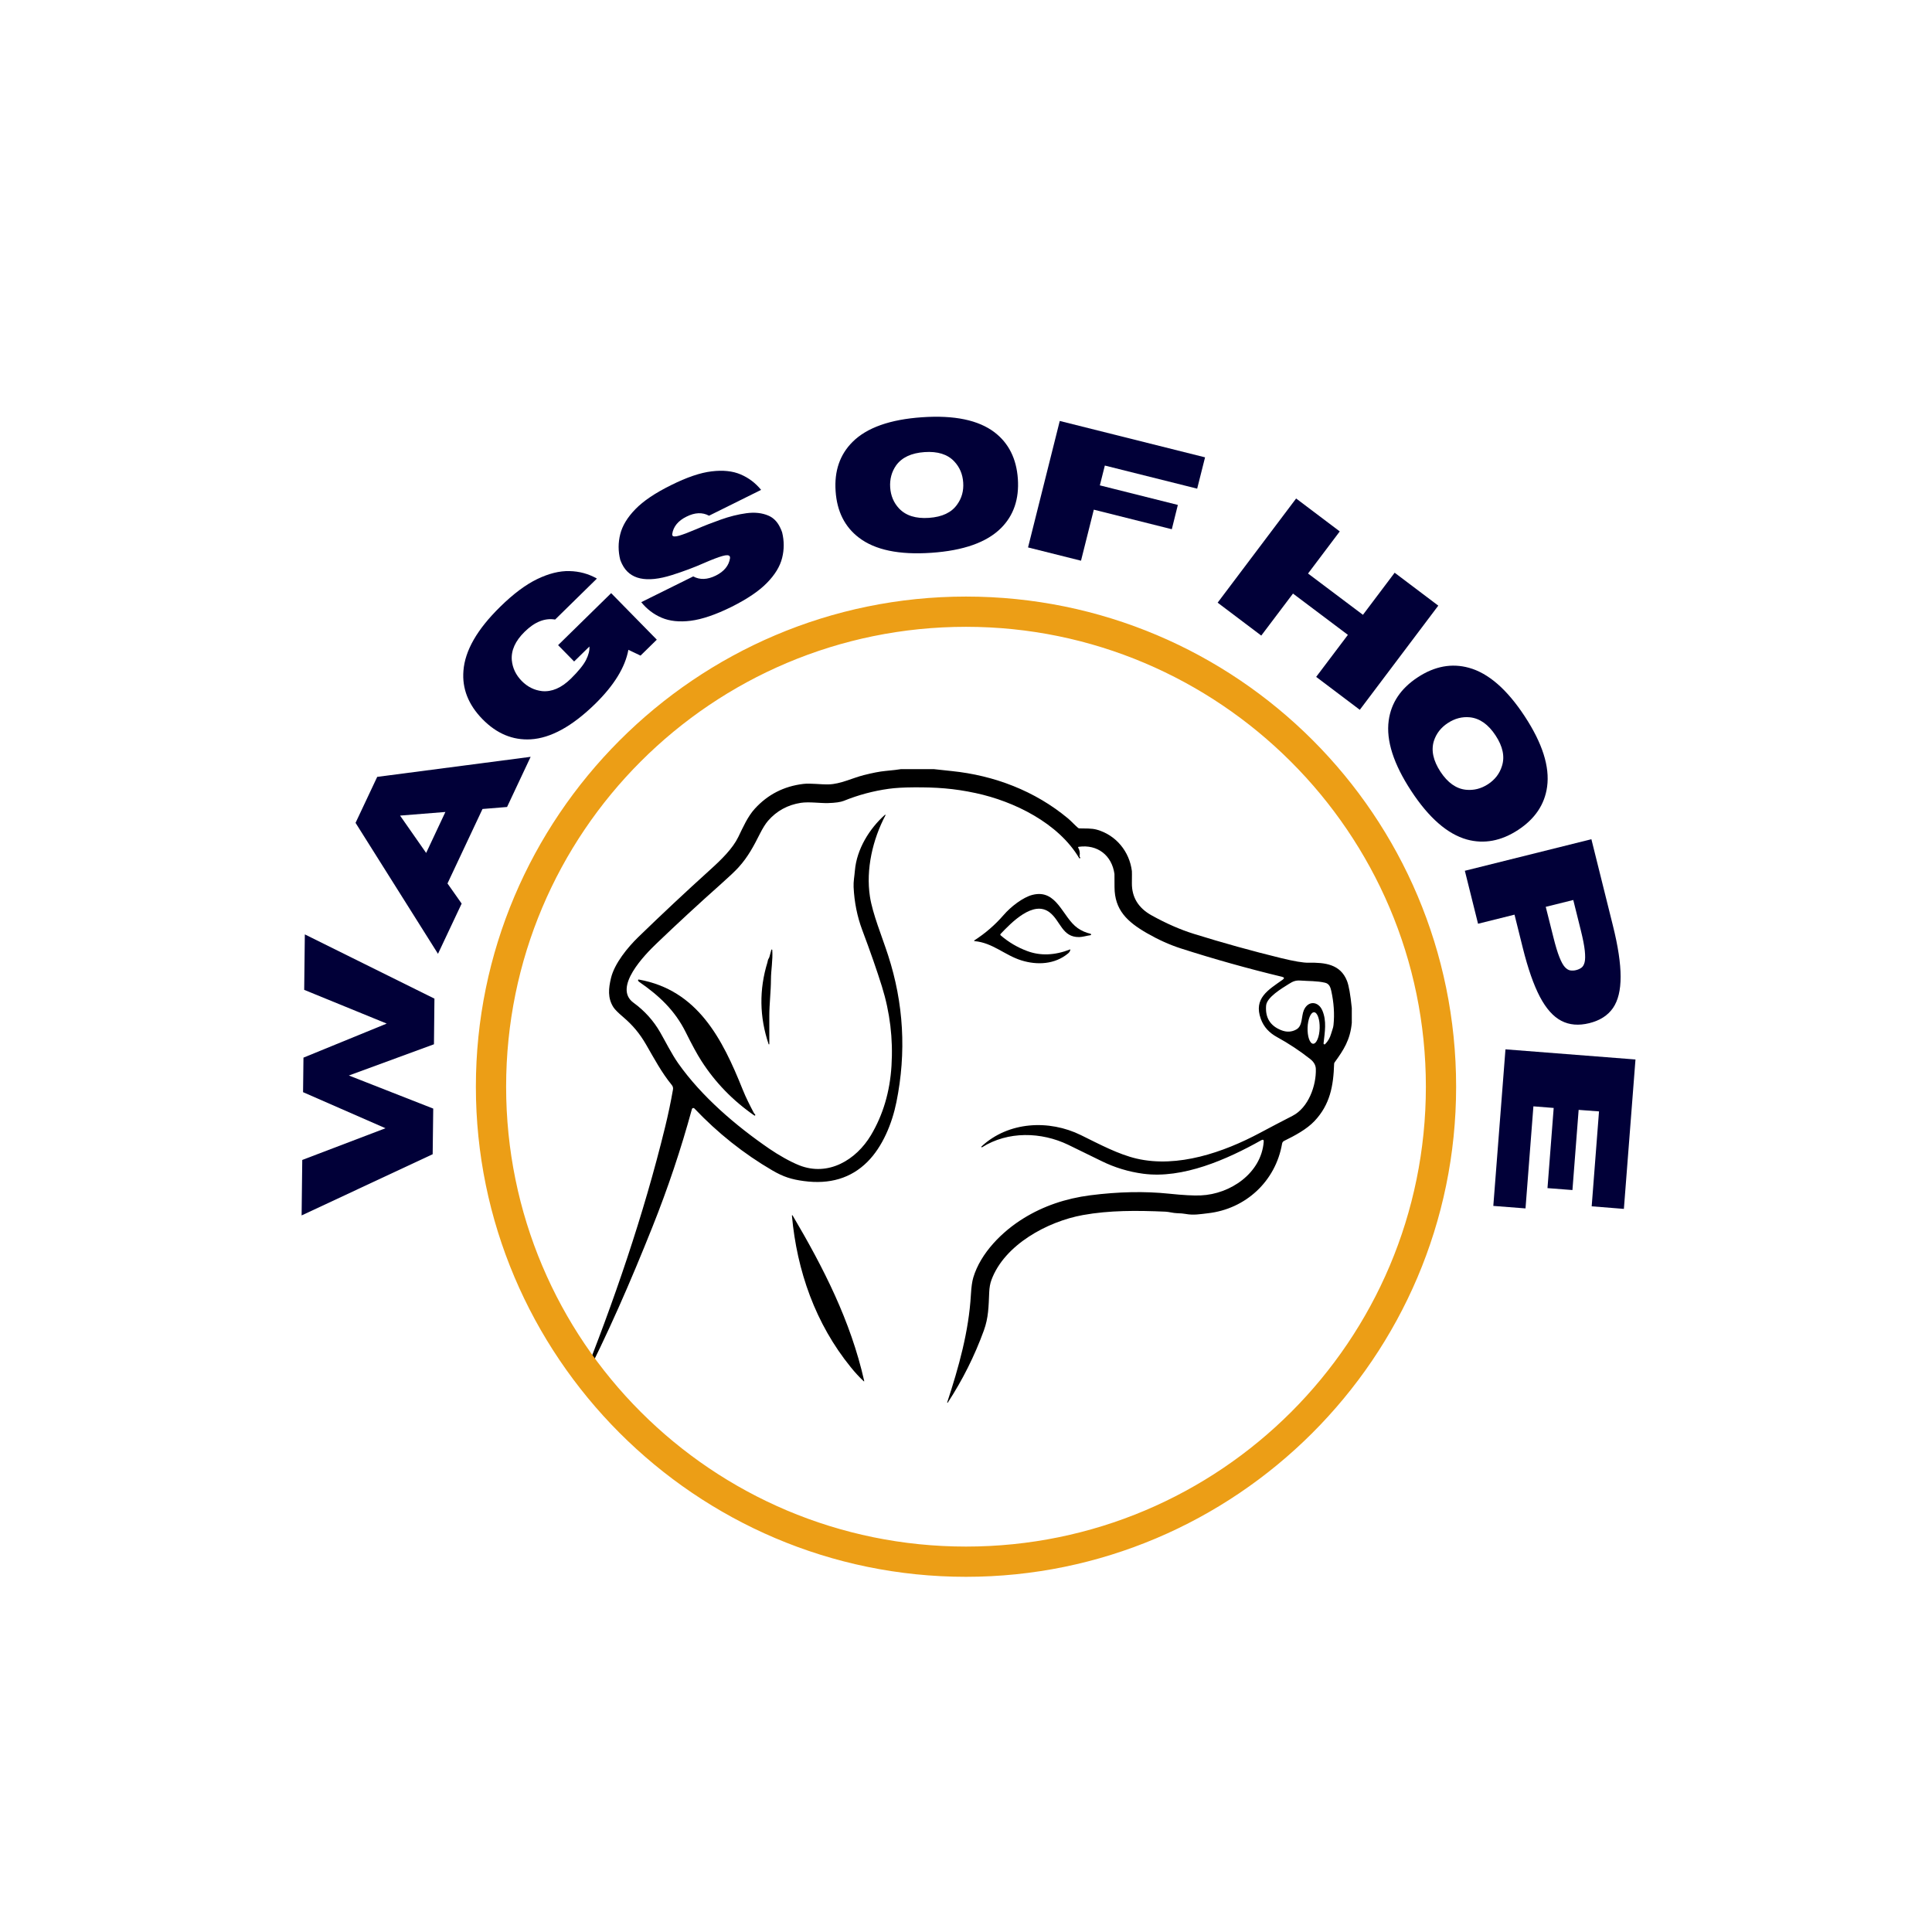
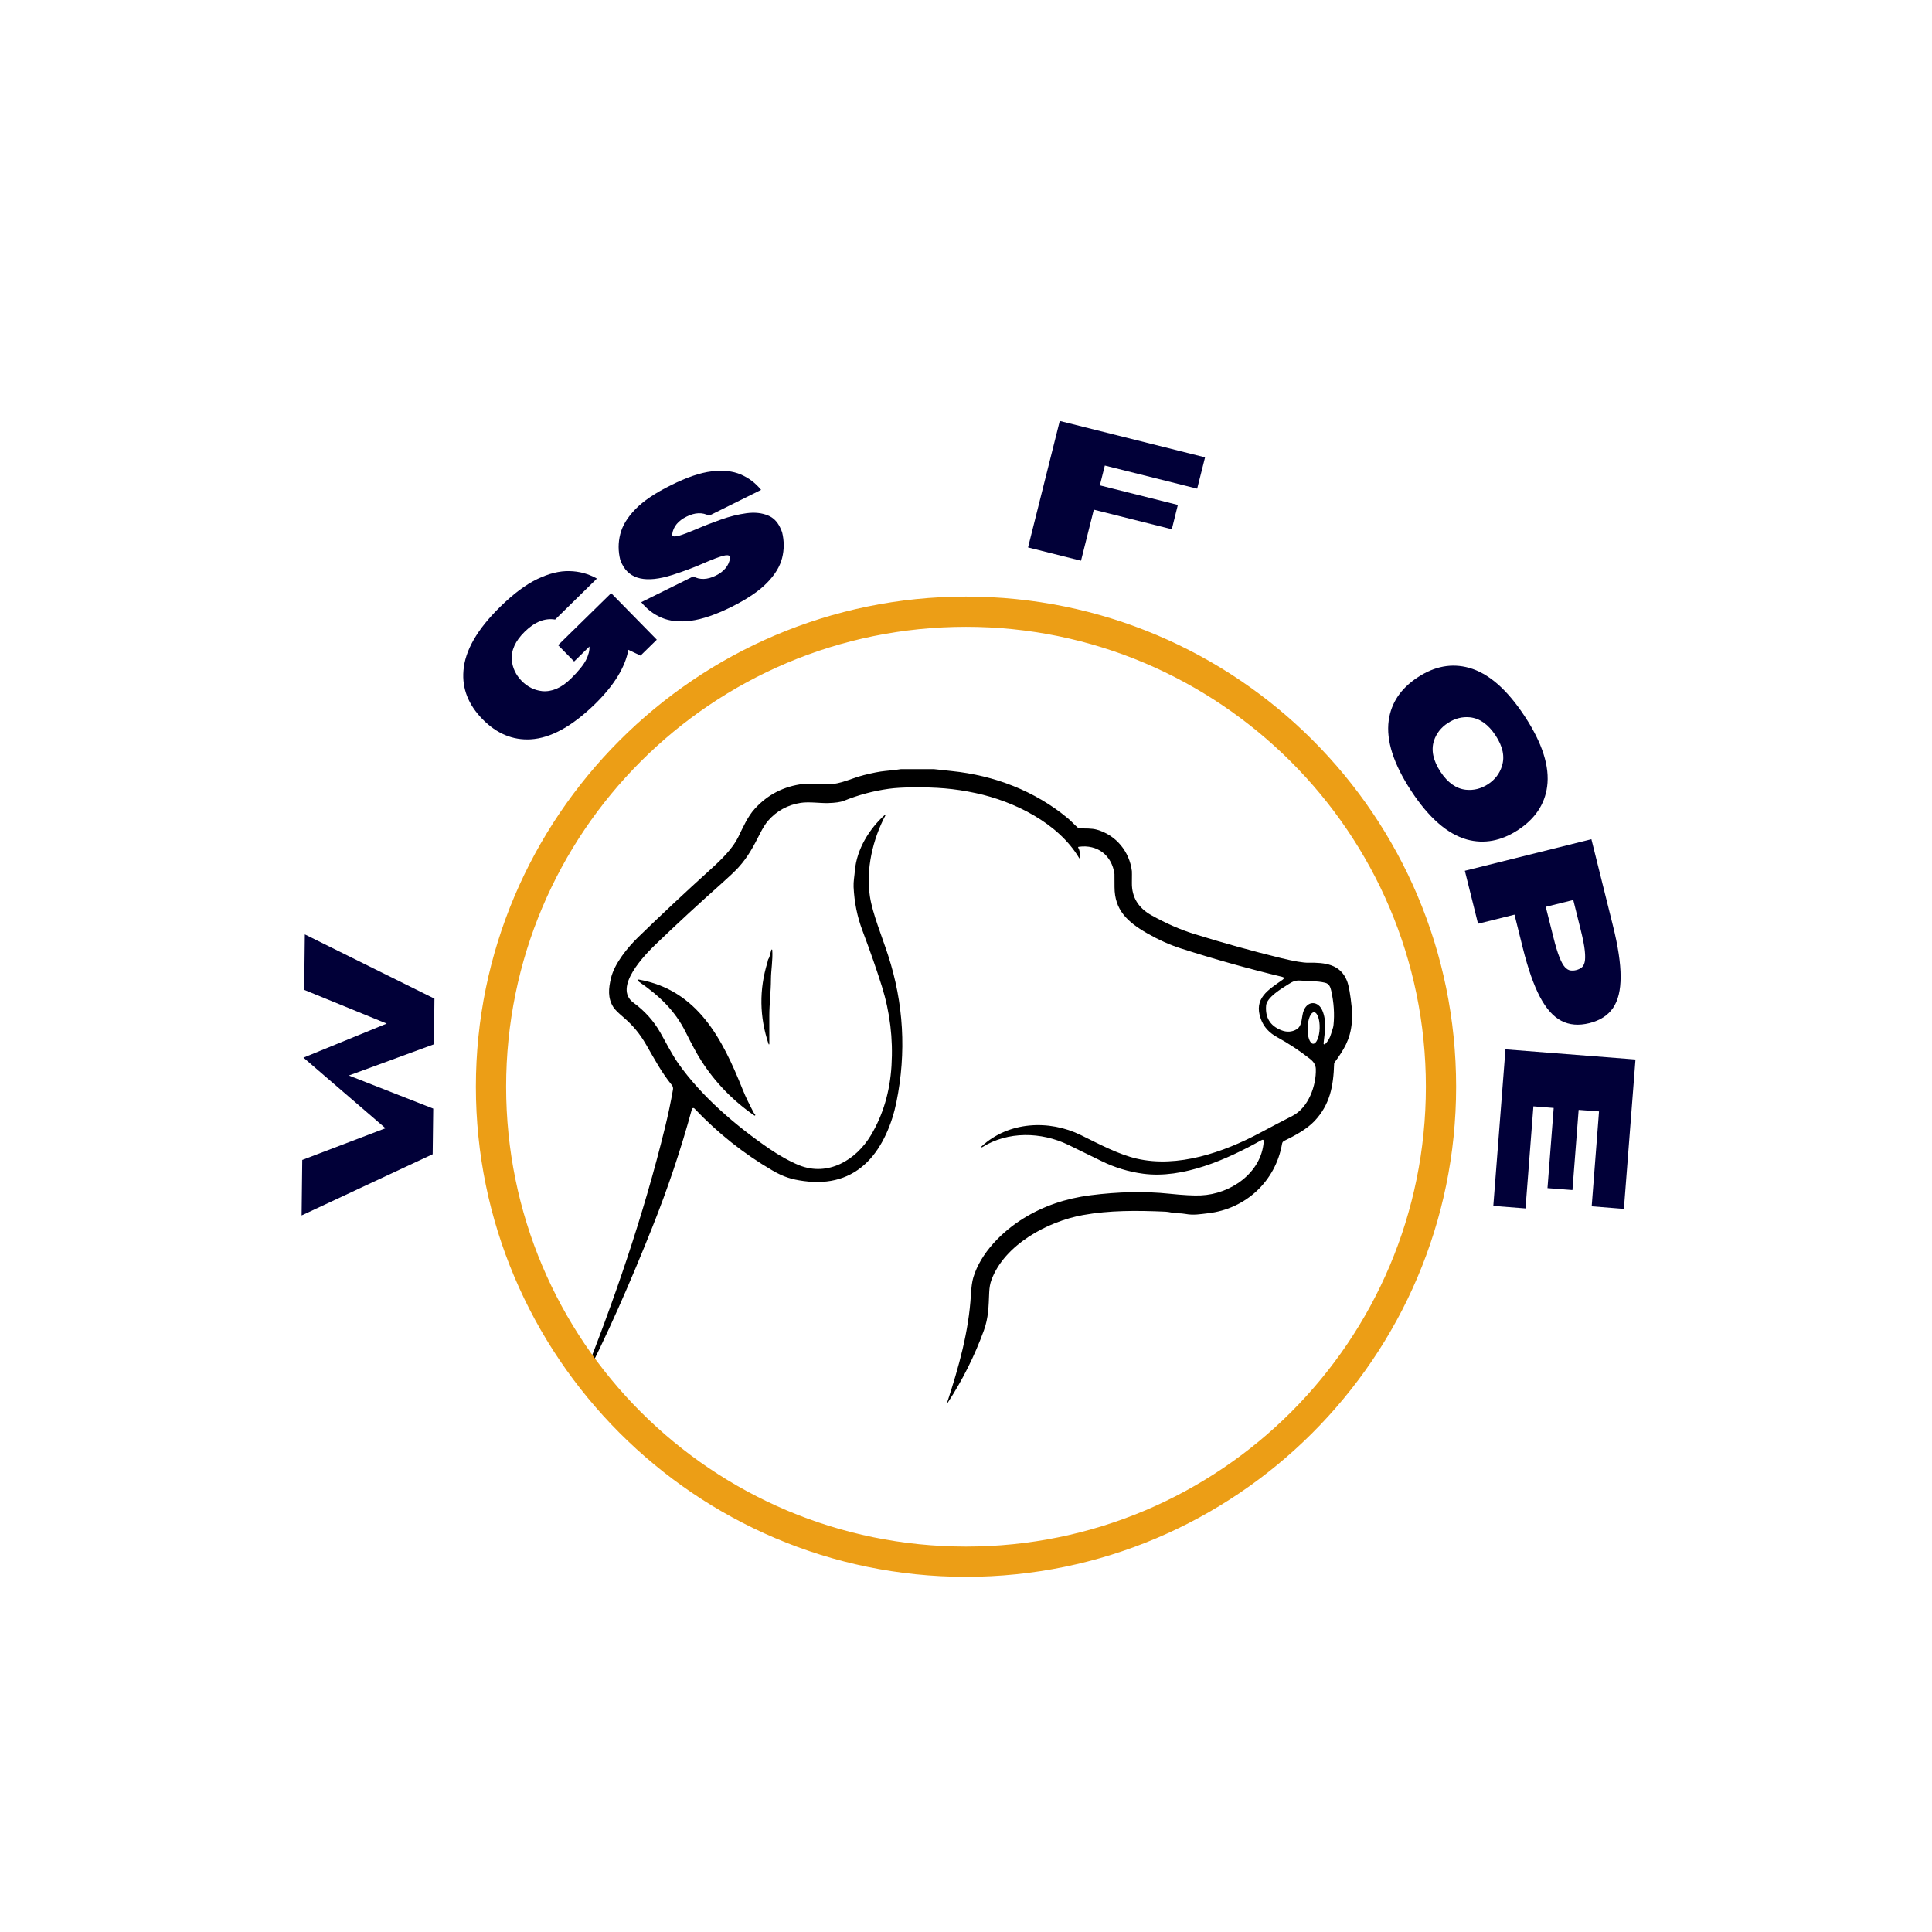
<svg xmlns="http://www.w3.org/2000/svg" width="500" zoomAndPan="magnify" viewBox="0 0 375 375" height="500" preserveAspectRatio="xMidYMid meet" version="1.0">
  <defs>
    <g />
    <clipPath id="c1c289dea1">
      <path d="M 112.5 149.289 L 262.5 149.289 L 262.5 272.289 L 112.5 272.289 Z M 112.5 149.289 " clip-rule="nonzero" />
    </clipPath>
    <clipPath id="4f71f86629">
      <path d="M 92.367 115.793 L 282.867 115.793 L 282.867 306.293 L 92.367 306.293 Z M 92.367 115.793 " clip-rule="nonzero" />
    </clipPath>
  </defs>
  <g clip-path="url(#c1c289dea1)">
    <path fill="#000000" d="M 174.875 149.289 L 181.258 149.289 C 182.406 149.422 183.555 149.543 184.703 149.66 C 192.953 150.5 200.883 153.504 207.316 158.871 C 207.91 159.367 208.57 160.109 209.246 160.688 C 209.324 160.75 209.414 160.785 209.516 160.789 C 210.645 160.824 211.867 160.746 212.914 161.043 C 216.629 162.098 219.234 165.289 219.699 169.086 C 219.715 169.203 219.715 169.973 219.699 171.406 C 219.672 174.148 220.941 176.23 223.504 177.66 C 226.348 179.242 229.094 180.445 231.75 181.27 C 237.336 183.008 242.969 184.574 248.652 185.965 C 251.184 186.582 252.961 186.883 253.984 186.863 C 257.172 186.801 260.164 187.145 261.445 190.375 C 261.805 191.273 262.117 193.035 262.383 195.66 L 262.383 198.531 C 262.078 201.84 260.812 203.773 259.047 206.211 C 258.988 206.293 258.957 206.383 258.953 206.48 C 258.82 210.805 258.148 214.406 255.148 217.59 C 253.629 219.199 251.324 220.43 249.27 221.434 C 249.031 221.551 248.891 221.738 248.848 221.996 C 247.598 229.273 241.793 234.66 234.465 235.492 C 233.008 235.656 231.688 235.914 230.125 235.625 C 229.695 235.543 229.141 235.496 228.457 235.48 C 227.66 235.457 226.926 235.215 226.207 235.184 C 220.625 234.941 215.355 234.91 210.195 235.84 C 203.32 237.082 194.957 241.602 192.438 248.438 C 192.188 249.109 192.043 249.91 192.004 250.832 C 191.887 253.66 191.863 255.77 190.969 258.238 C 189.172 263.176 186.836 267.848 183.961 272.25 C 183.941 272.277 183.914 272.285 183.883 272.273 C 183.852 272.258 183.84 272.23 183.852 272.199 C 186.086 265.391 188.043 258.461 188.453 251.273 C 188.535 249.828 188.688 248.723 188.918 247.961 C 190.352 243.184 194.531 239.016 198.695 236.457 C 202.512 234.105 206.824 232.621 211.633 232.004 C 217.098 231.305 222.191 231.203 226.922 231.695 C 229.645 231.98 231.695 232.09 233.074 232.027 C 238.824 231.781 244.801 227.715 245.285 221.633 C 245.32 221.227 245.16 221.125 244.801 221.324 C 238.164 225.047 229.582 228.848 221.891 227.82 C 219.055 227.441 216.355 226.621 213.797 225.359 C 210.859 223.914 208.707 222.863 207.34 222.203 C 202.094 219.684 195.652 219.523 190.633 222.676 C 190.582 222.715 190.535 222.707 190.496 222.656 C 190.457 222.605 190.461 222.559 190.516 222.52 C 195.742 217.676 203.609 217.27 209.82 220.332 C 213.461 222.129 217.113 224.07 220.625 224.887 C 228.602 226.738 237.492 223.66 244.516 219.914 C 246.629 218.785 248.75 217.676 250.887 216.578 C 253.973 214.996 255.508 210.684 255.402 207.473 C 255.379 206.75 255.012 206.105 254.297 205.547 C 252.277 203.957 250.137 202.543 247.875 201.301 C 246.395 200.492 245.305 199.371 244.723 197.766 C 243.27 193.77 246.176 192.137 248.953 190.168 C 249.336 189.895 249.297 189.707 248.84 189.594 C 242.25 188.008 235.707 186.176 229.219 184.094 C 227.051 183.398 224.855 182.41 222.629 181.133 C 218.789 178.922 216.34 176.621 216.328 172.191 C 216.32 170.492 216.316 169.641 216.316 169.637 C 215.812 166.039 213.039 163.848 209.379 164.363 C 209.262 164.383 209.23 164.441 209.289 164.547 C 209.566 165.035 209.652 165.566 209.543 166.145 C 209.535 166.184 209.543 166.223 209.562 166.262 L 209.672 166.457 C 209.691 166.52 209.676 166.566 209.617 166.598 C 209.562 166.633 209.512 166.621 209.473 166.57 C 205.449 159.766 196.848 155.535 189.383 153.938 C 185.082 153.012 181.652 152.797 177.332 152.824 C 175.371 152.836 173.766 152.93 172.512 153.105 C 169.52 153.52 166.609 154.297 163.785 155.441 C 163.16 155.691 162.125 155.84 160.676 155.879 C 159.246 155.918 157.016 155.586 155.426 155.832 C 152.867 156.234 150.75 157.395 149.078 159.316 C 148.59 159.879 148.062 160.723 147.488 161.852 C 146.324 164.156 145.215 166.301 143.348 168.352 C 142.684 169.082 141.547 170.16 139.934 171.594 C 135.688 175.371 131.512 179.227 127.406 183.16 C 125.211 185.262 118.902 191.672 122.965 194.629 C 125.121 196.199 126.852 198.121 128.148 200.387 C 129.121 202.074 130.395 204.633 131.652 206.406 C 136.215 212.867 142.855 218.531 149.348 222.984 C 151.121 224.199 153.371 225.48 155.102 226.172 C 160.75 228.43 166.176 225.148 169.047 220.344 C 171.398 216.398 172.73 211.91 173.039 206.875 C 173.363 201.621 172.742 196.484 171.176 191.461 C 170.227 188.414 168.957 184.766 167.363 180.52 C 166.387 177.914 165.824 175.133 165.684 172.176 C 165.633 171.137 165.848 170.055 165.938 168.949 C 166.289 164.855 168.723 160.863 171.762 158.156 C 171.789 158.129 171.82 158.129 171.852 158.152 C 171.879 158.176 171.887 158.207 171.871 158.242 C 169.391 162.926 168.043 168.73 168.852 174.016 C 169.367 177.367 171.164 181.676 172.371 185.395 C 175.41 194.75 175.949 204.254 173.996 213.91 C 173.156 218.066 171.312 222.578 168.359 225.52 C 165.18 228.688 161.062 229.926 156.004 229.238 C 153.641 228.922 152.074 228.434 149.93 227.188 C 144.375 223.949 139.324 219.938 134.781 215.148 C 134.703 215.07 134.609 215.043 134.504 215.07 C 134.395 215.098 134.328 215.164 134.301 215.27 C 132.191 223.016 129.629 230.664 126.605 238.223 C 122.434 248.672 117.902 259.145 112.715 269.133 C 112.684 269.195 112.645 269.199 112.605 269.141 C 112.582 269.105 112.582 269.059 112.605 269.008 C 119.148 252.664 124.91 235.898 129.09 218.789 C 129.695 216.316 130.207 213.883 130.625 211.484 C 130.684 211.156 130.605 210.859 130.395 210.602 C 128.41 208.176 127 205.508 125.422 202.777 C 124.125 200.539 122.809 198.992 120.961 197.41 C 119.969 196.566 119.332 195.926 119.062 195.5 C 117.914 193.703 118.121 191.82 118.594 189.836 C 119.27 187.012 121.836 183.879 123.898 181.879 C 128.477 177.438 133.133 173.078 137.867 168.797 C 140.066 166.812 142.215 164.691 143.301 162.461 C 144.227 160.551 145.129 158.488 146.504 156.977 C 149.016 154.219 152.148 152.613 155.906 152.16 C 157.344 151.988 159.188 152.289 160.875 152.246 C 163.113 152.195 165.488 151 167.645 150.453 C 169.355 150.02 170.742 149.75 171.805 149.648 C 173.391 149.496 174.414 149.375 174.875 149.289 Z M 258.355 200.691 C 258.441 200.398 258.535 200.109 258.629 199.828 C 258.738 199.516 258.809 199.223 258.832 198.953 C 259.051 196.816 258.902 194.598 258.391 192.297 C 258.227 191.555 257.973 190.926 257.176 190.742 C 255.605 190.379 254.074 190.449 252.461 190.328 C 251.465 190.254 250.953 190.488 250.16 190.988 C 248.781 191.855 245.875 193.57 245.75 195.188 C 245.562 197.52 246.539 199.109 248.68 199.957 C 249.738 200.379 250.727 200.328 251.641 199.805 C 252.867 199.102 252.566 197.273 253.074 196.082 C 253.898 194.156 255.902 194.316 256.672 196.148 C 257.539 198.195 257.145 200.297 256.902 202.516 C 256.895 202.602 256.926 202.664 257.004 202.699 C 257.082 202.738 257.152 202.727 257.211 202.664 C 257.75 202.121 258.133 201.465 258.355 200.691 Z M 254.883 202.59 C 255.035 202.594 255.188 202.52 255.336 202.371 C 255.484 202.219 255.617 202.004 255.734 201.719 C 255.855 201.438 255.949 201.109 256.02 200.734 C 256.09 200.363 256.133 199.977 256.145 199.57 C 256.156 199.164 256.137 198.773 256.09 198.398 C 256.039 198.023 255.965 197.688 255.863 197.398 C 255.762 197.109 255.645 196.887 255.504 196.727 C 255.363 196.566 255.219 196.484 255.062 196.48 C 254.906 196.477 254.754 196.551 254.605 196.699 C 254.461 196.852 254.324 197.066 254.207 197.352 C 254.09 197.633 253.996 197.961 253.926 198.336 C 253.852 198.707 253.812 199.094 253.801 199.5 C 253.789 199.906 253.805 200.297 253.855 200.672 C 253.902 201.047 253.977 201.379 254.078 201.672 C 254.18 201.961 254.301 202.184 254.441 202.344 C 254.578 202.504 254.727 202.586 254.883 202.59 Z M 254.883 202.59 " fill-opacity="1" fill-rule="nonzero" />
  </g>
-   <path fill="#000000" d="M 194.23 181.258 C 194.129 181.367 194.137 181.469 194.246 181.566 C 195.777 182.883 197.484 183.891 199.371 184.594 C 201.938 185.555 204.719 185.449 207.711 184.281 C 207.723 184.273 207.734 184.277 207.742 184.285 C 207.75 184.289 207.754 184.301 207.754 184.312 C 207.715 184.598 207.574 184.84 207.336 185.039 C 204.766 187.207 201.281 187.367 198.211 186.398 C 194.996 185.383 192.668 182.984 189.16 182.672 C 189.121 182.668 189.098 182.648 189.09 182.609 C 189.082 182.574 189.094 182.543 189.125 182.523 C 191.254 181.156 193.152 179.512 194.82 177.586 C 196.152 176.043 198.504 174.176 200.398 173.695 C 205.18 172.484 206.207 178.055 209.176 180.141 C 209.906 180.656 210.734 181.023 211.668 181.246 C 211.746 181.262 211.785 181.312 211.781 181.391 C 211.777 181.473 211.734 181.516 211.652 181.523 C 210.91 181.621 210.133 181.879 209.461 181.887 C 206.16 181.93 205.879 178.793 203.77 177.121 C 200.57 174.59 196.219 179.18 194.23 181.258 Z M 194.23 181.258 " fill-opacity="1" fill-rule="nonzero" />
  <path fill="#000000" d="M 149.344 185.734 C 149.465 185.281 149.586 184.824 149.711 184.371 C 149.723 184.32 149.758 184.297 149.809 184.301 C 149.863 184.309 149.895 184.34 149.895 184.391 C 150.031 186.332 149.648 188.297 149.641 190.105 C 149.633 192.484 149.32 194.977 149.324 197.172 C 149.324 199.012 149.324 200.836 149.324 202.648 C 149.32 202.688 149.301 202.711 149.266 202.715 C 149.227 202.723 149.203 202.707 149.188 202.672 C 147.402 197.383 147.328 192.086 148.965 186.777 C 148.969 186.758 148.996 186.637 149.043 186.41 C 149.094 186.145 149.277 185.992 149.344 185.734 Z M 149.344 185.734 " fill-opacity="1" fill-rule="nonzero" />
  <path fill="#000000" d="M 146.457 216.191 C 146.527 216.258 146.57 216.32 146.594 216.367 C 146.617 216.426 146.602 216.473 146.555 216.512 C 146.508 216.551 146.457 216.551 146.41 216.516 C 142.238 213.625 138.812 210.09 136.133 205.91 C 135.32 204.645 134.309 202.789 133.098 200.348 C 130.98 196.09 127.898 193.223 124.031 190.559 C 123.984 190.527 123.949 190.492 123.926 190.449 C 123.887 190.387 123.863 190.34 123.852 190.305 C 123.832 190.258 123.84 190.215 123.871 190.176 C 123.906 190.137 123.949 190.121 124 190.133 C 135.457 192.172 140.246 201.734 144.137 211.441 C 144.801 213.094 145.535 214.52 146.324 216.023 C 146.355 216.082 146.398 216.137 146.457 216.191 Z M 146.457 216.191 " fill-opacity="1" fill-rule="nonzero" />
-   <path fill="#000000" d="M 167.609 268.062 C 166.812 267.324 165.984 266.426 165.121 265.359 C 158.281 256.93 154.68 246.688 153.711 235.949 C 153.711 235.914 153.727 235.891 153.762 235.879 C 153.797 235.867 153.82 235.879 153.84 235.91 C 159.824 246.051 165.094 256.348 167.73 267.992 C 167.766 268.145 167.723 268.168 167.609 268.062 Z M 167.609 268.062 " fill-opacity="1" fill-rule="nonzero" />
  <g clip-path="url(#4f71f86629)">
    <path fill="#ec9e16" d="M 187.5 306.059 C 134.941 306.059 92.367 263.191 92.367 210.926 C 92.367 158.66 134.941 115.793 187.5 115.793 C 240.059 115.793 282.633 158.367 282.633 210.926 C 282.633 263.484 239.766 306.059 187.5 306.059 Z M 187.5 121.664 C 138.172 121.664 98.238 161.598 98.238 210.926 C 98.238 260.254 138.172 300.188 187.5 300.188 C 236.828 300.188 276.762 260.254 276.762 210.926 C 276.762 161.598 236.535 121.664 187.5 121.664 Z M 187.5 121.664 " fill-opacity="1" fill-rule="nonzero" />
  </g>
  <g fill="#010038" fill-opacity="1">
    <g transform="translate(83.84, 236.474)">
      <g>
-         <path d="M 0.484 -42.641 L 0.391 -33.781 L -16.125 -27.719 L 0.25 -21.297 L 0.141 -12.438 L -25.297 -0.562 L -25.172 -11.328 L -9.016 -17.484 L -25.016 -24.484 L -24.938 -31.188 L -8.781 -37.797 L -24.797 -44.344 L -24.672 -55.109 Z M 0.484 -42.641 " />
+         <path d="M 0.484 -42.641 L 0.391 -33.781 L -16.125 -27.719 L 0.25 -21.297 L 0.141 -12.438 L -25.297 -0.562 L -25.172 -11.328 L -9.016 -17.484 L -24.938 -31.188 L -8.781 -37.797 L -24.797 -44.344 L -24.672 -55.109 Z M 0.484 -42.641 " />
      </g>
    </g>
  </g>
  <g fill="#010038" fill-opacity="1">
    <g transform="translate(84.904, 185.369)">
      <g>
-         <path d="M 18.094 -38.469 L 13.516 -28.734 L 8.75 -28.344 L 1.953 -13.891 L 4.703 -9.984 L 0.109 -0.234 L -15.891 -25.656 L -11.688 -34.578 Z M 1.547 -27.766 L -7.25 -27.062 L -2.188 -19.812 Z M 1.547 -27.766 " />
-       </g>
+         </g>
    </g>
  </g>
  <g fill="#010038" fill-opacity="1">
    <g transform="translate(101.5, 149.597)">
      <g>
        <path d="M 14.047 -13 C 9.578 -8.625 5.395 -6.32 1.5 -6.094 C -1.977 -5.895 -5.094 -7.195 -7.844 -10 C -10.594 -12.812 -11.828 -15.945 -11.547 -19.406 C -11.254 -23.312 -8.875 -27.453 -4.406 -31.828 C -1.863 -34.328 0.531 -36.117 2.781 -37.203 C 5.031 -38.285 7.113 -38.801 9.031 -38.75 C 10.957 -38.707 12.734 -38.223 14.359 -37.297 L 6.25 -29.344 C 4.25 -29.676 2.281 -28.891 0.344 -26.984 C -1.488 -25.191 -2.32 -23.344 -2.156 -21.438 C -2.008 -19.926 -1.375 -18.594 -0.25 -17.438 C 0.875 -16.289 2.191 -15.629 3.703 -15.453 C 5.598 -15.266 7.461 -16.066 9.297 -17.859 C 10.773 -19.316 11.758 -20.531 12.25 -21.5 C 12.738 -22.477 12.957 -23.348 12.906 -24.109 L 9.938 -21.203 L 6.828 -24.375 L 17.125 -34.469 L 25.984 -25.438 L 22.828 -22.344 L 20.469 -23.469 C 19.844 -20.082 17.703 -16.594 14.047 -13 Z M 14.047 -13 " />
      </g>
    </g>
  </g>
  <g fill="#010038" fill-opacity="1">
    <g transform="translate(126.73, 124.741)">
      <g>
        <path d="M 15.234 -6.938 C 12.172 -5.426 9.535 -4.531 7.328 -4.25 C 5.129 -3.977 3.25 -4.176 1.688 -4.844 C 0.133 -5.508 -1.18 -6.516 -2.266 -7.859 L 7.828 -12.859 C 9.109 -12.16 10.566 -12.211 12.203 -13.016 C 13.828 -13.828 14.75 -14.957 14.969 -16.406 C 14.977 -16.539 14.961 -16.648 14.922 -16.734 C 14.773 -17.023 14.289 -17.051 13.469 -16.812 C 12.656 -16.582 11.484 -16.133 9.953 -15.469 C 8.023 -14.613 5.941 -13.832 3.703 -13.125 C -1.273 -11.551 -4.504 -12.258 -5.984 -15.25 C -6.109 -15.5 -6.227 -15.781 -6.344 -16.094 C -6.758 -17.758 -6.758 -19.41 -6.344 -21.047 C -5.938 -22.691 -4.957 -24.312 -3.406 -25.906 C -1.863 -27.5 0.438 -29.051 3.5 -30.562 C 6.562 -32.094 9.191 -32.988 11.391 -33.25 C 13.598 -33.52 15.477 -33.32 17.031 -32.656 C 18.594 -31.988 19.914 -30.988 21 -29.656 L 10.891 -24.641 C 9.609 -25.336 8.156 -25.281 6.531 -24.469 C 4.895 -23.664 3.969 -22.539 3.75 -21.094 C 3.738 -20.977 3.75 -20.883 3.781 -20.812 C 3.906 -20.562 4.359 -20.551 5.141 -20.781 C 5.93 -21.02 7.051 -21.445 8.5 -22.062 C 9.945 -22.688 11.508 -23.297 13.188 -23.891 C 14.875 -24.492 16.523 -24.906 18.141 -25.125 C 19.766 -25.344 21.191 -25.188 22.422 -24.656 C 23.379 -24.25 24.125 -23.504 24.656 -22.422 C 24.812 -22.117 24.953 -21.785 25.078 -21.422 C 25.492 -19.742 25.492 -18.082 25.078 -16.438 C 24.672 -14.801 23.691 -13.191 22.141 -11.609 C 20.598 -10.023 18.297 -8.469 15.234 -6.938 Z M 15.234 -6.938 " />
      </g>
    </g>
  </g>
  <g fill="#010038" fill-opacity="1">
    <g transform="translate(155.349, 111.611)">
      <g />
    </g>
  </g>
  <g fill="#010038" fill-opacity="1">
    <g transform="translate(161.644, 108.048)">
      <g>
-         <path d="M 19.125 -0.75 C 12.883 -0.32 8.207 -1.297 5.094 -3.672 C 2.332 -5.766 0.816 -8.773 0.547 -12.703 C 0.273 -16.617 1.367 -19.805 3.828 -22.266 C 6.598 -25.035 11.102 -26.633 17.344 -27.062 C 23.582 -27.488 28.266 -26.516 31.391 -24.141 C 34.141 -22.035 35.648 -19.023 35.922 -15.109 C 36.191 -11.18 35.102 -7.992 32.656 -5.547 C 29.875 -2.773 25.363 -1.176 19.125 -0.75 Z M 18.672 -7.531 C 21.234 -7.707 23.055 -8.57 24.141 -10.125 C 25.035 -11.363 25.426 -12.785 25.312 -14.391 C 25.207 -16.004 24.629 -17.367 23.578 -18.484 C 22.285 -19.867 20.359 -20.473 17.797 -20.297 C 15.242 -20.117 13.41 -19.258 12.297 -17.719 C 11.422 -16.469 11.035 -15.035 11.141 -13.422 C 11.254 -11.816 11.828 -10.461 12.859 -9.359 C 14.18 -7.961 16.117 -7.352 18.672 -7.531 Z M 18.672 -7.531 " />
-       </g>
+         </g>
    </g>
  </g>
  <g fill="#010038" fill-opacity="1">
    <g transform="translate(196.792, 105.567)">
      <g>
        <path d="M 13.031 3.266 L 2.75 0.688 L 8.906 -23.859 L 37.109 -16.797 L 35.578 -10.719 L 17.656 -15.203 L 16.688 -11.359 L 31.828 -7.562 L 30.656 -2.844 L 15.516 -6.641 Z M 13.031 3.266 " />
      </g>
    </g>
  </g>
  <g fill="#010038" fill-opacity="1">
    <g transform="translate(226.945, 114.094)">
      <g />
    </g>
  </g>
  <g fill="#010038" fill-opacity="1">
    <g transform="translate(234.077, 115.273)">
      <g>
-         <path d="M 29.859 22.5 L 21.391 16.109 L 27.547 7.953 L 16.891 -0.062 L 10.734 8.094 L 2.266 1.703 L 17.5 -18.516 L 25.969 -12.125 L 19.812 -3.953 L 30.469 4.062 L 36.625 -4.109 L 45.094 2.281 Z M 29.859 22.5 " />
-       </g>
+         </g>
    </g>
  </g>
  <g fill="#010038" fill-opacity="1">
    <g transform="translate(263.857, 137.228)">
      <g>
        <path d="M 10.062 16.297 C 6.625 11.055 5.164 6.504 5.688 2.641 C 6.156 -0.805 8.035 -3.609 11.328 -5.766 C 14.609 -7.922 17.922 -8.535 21.266 -7.609 C 25.047 -6.566 28.656 -3.426 32.094 1.812 C 35.52 7.031 36.969 11.582 36.438 15.469 C 35.969 18.906 34.094 21.703 30.812 23.859 C 27.52 26.016 24.203 26.633 20.859 25.719 C 17.086 24.656 13.488 21.516 10.062 16.297 Z M 15.734 12.562 C 17.141 14.695 18.785 15.863 20.672 16.062 C 22.191 16.219 23.625 15.859 24.969 14.984 C 26.32 14.098 27.223 12.922 27.672 11.453 C 28.254 9.641 27.844 7.664 26.438 5.531 C 25.031 3.383 23.367 2.207 21.453 2 C 19.953 1.852 18.523 2.223 17.172 3.109 C 15.828 3.984 14.922 5.148 14.453 6.609 C 13.898 8.43 14.328 10.414 15.734 12.562 Z M 15.734 12.562 " />
      </g>
    </g>
  </g>
  <g fill="#010038" fill-opacity="1">
    <g transform="translate(283.638, 166.267)">
      <g>
        <path d="M 3.25 13.031 L 0.688 2.75 L 25.25 -3.375 L 29.422 13.375 C 30.422 17.375 30.922 20.68 30.922 23.297 C 30.93 25.91 30.438 27.941 29.438 29.391 C 28.438 30.836 26.906 31.816 24.844 32.328 C 22.789 32.836 20.984 32.688 19.422 31.875 C 17.859 31.07 16.469 29.516 15.25 27.203 C 14.039 24.891 12.938 21.734 11.938 17.734 L 10.328 11.266 Z M 16.391 9.75 L 17.875 15.656 C 18.281 17.289 18.664 18.566 19.031 19.484 C 19.395 20.41 19.754 21.066 20.109 21.453 C 20.473 21.836 20.832 22.051 21.188 22.094 C 21.539 22.145 21.906 22.125 22.281 22.031 C 22.664 21.938 23.004 21.785 23.297 21.578 C 23.598 21.367 23.812 21.008 23.938 20.5 C 24.062 20 24.07 19.254 23.969 18.266 C 23.863 17.273 23.609 15.961 23.203 14.328 L 21.734 8.422 Z M 16.391 9.75 " />
      </g>
    </g>
  </g>
  <g fill="#010038" fill-opacity="1">
    <g transform="translate(292.429, 200.864)">
      <g>
        <path d="M -2.578 33.203 L -0.219 2.812 L 25.016 4.781 L 22.766 33.781 L 16.516 33.281 L 17.938 14.859 L 13.984 14.562 L 12.781 30.125 L 7.938 29.75 L 9.141 14.188 L 5.203 13.875 L 3.672 33.688 Z M -2.578 33.203 " />
      </g>
    </g>
  </g>
</svg>